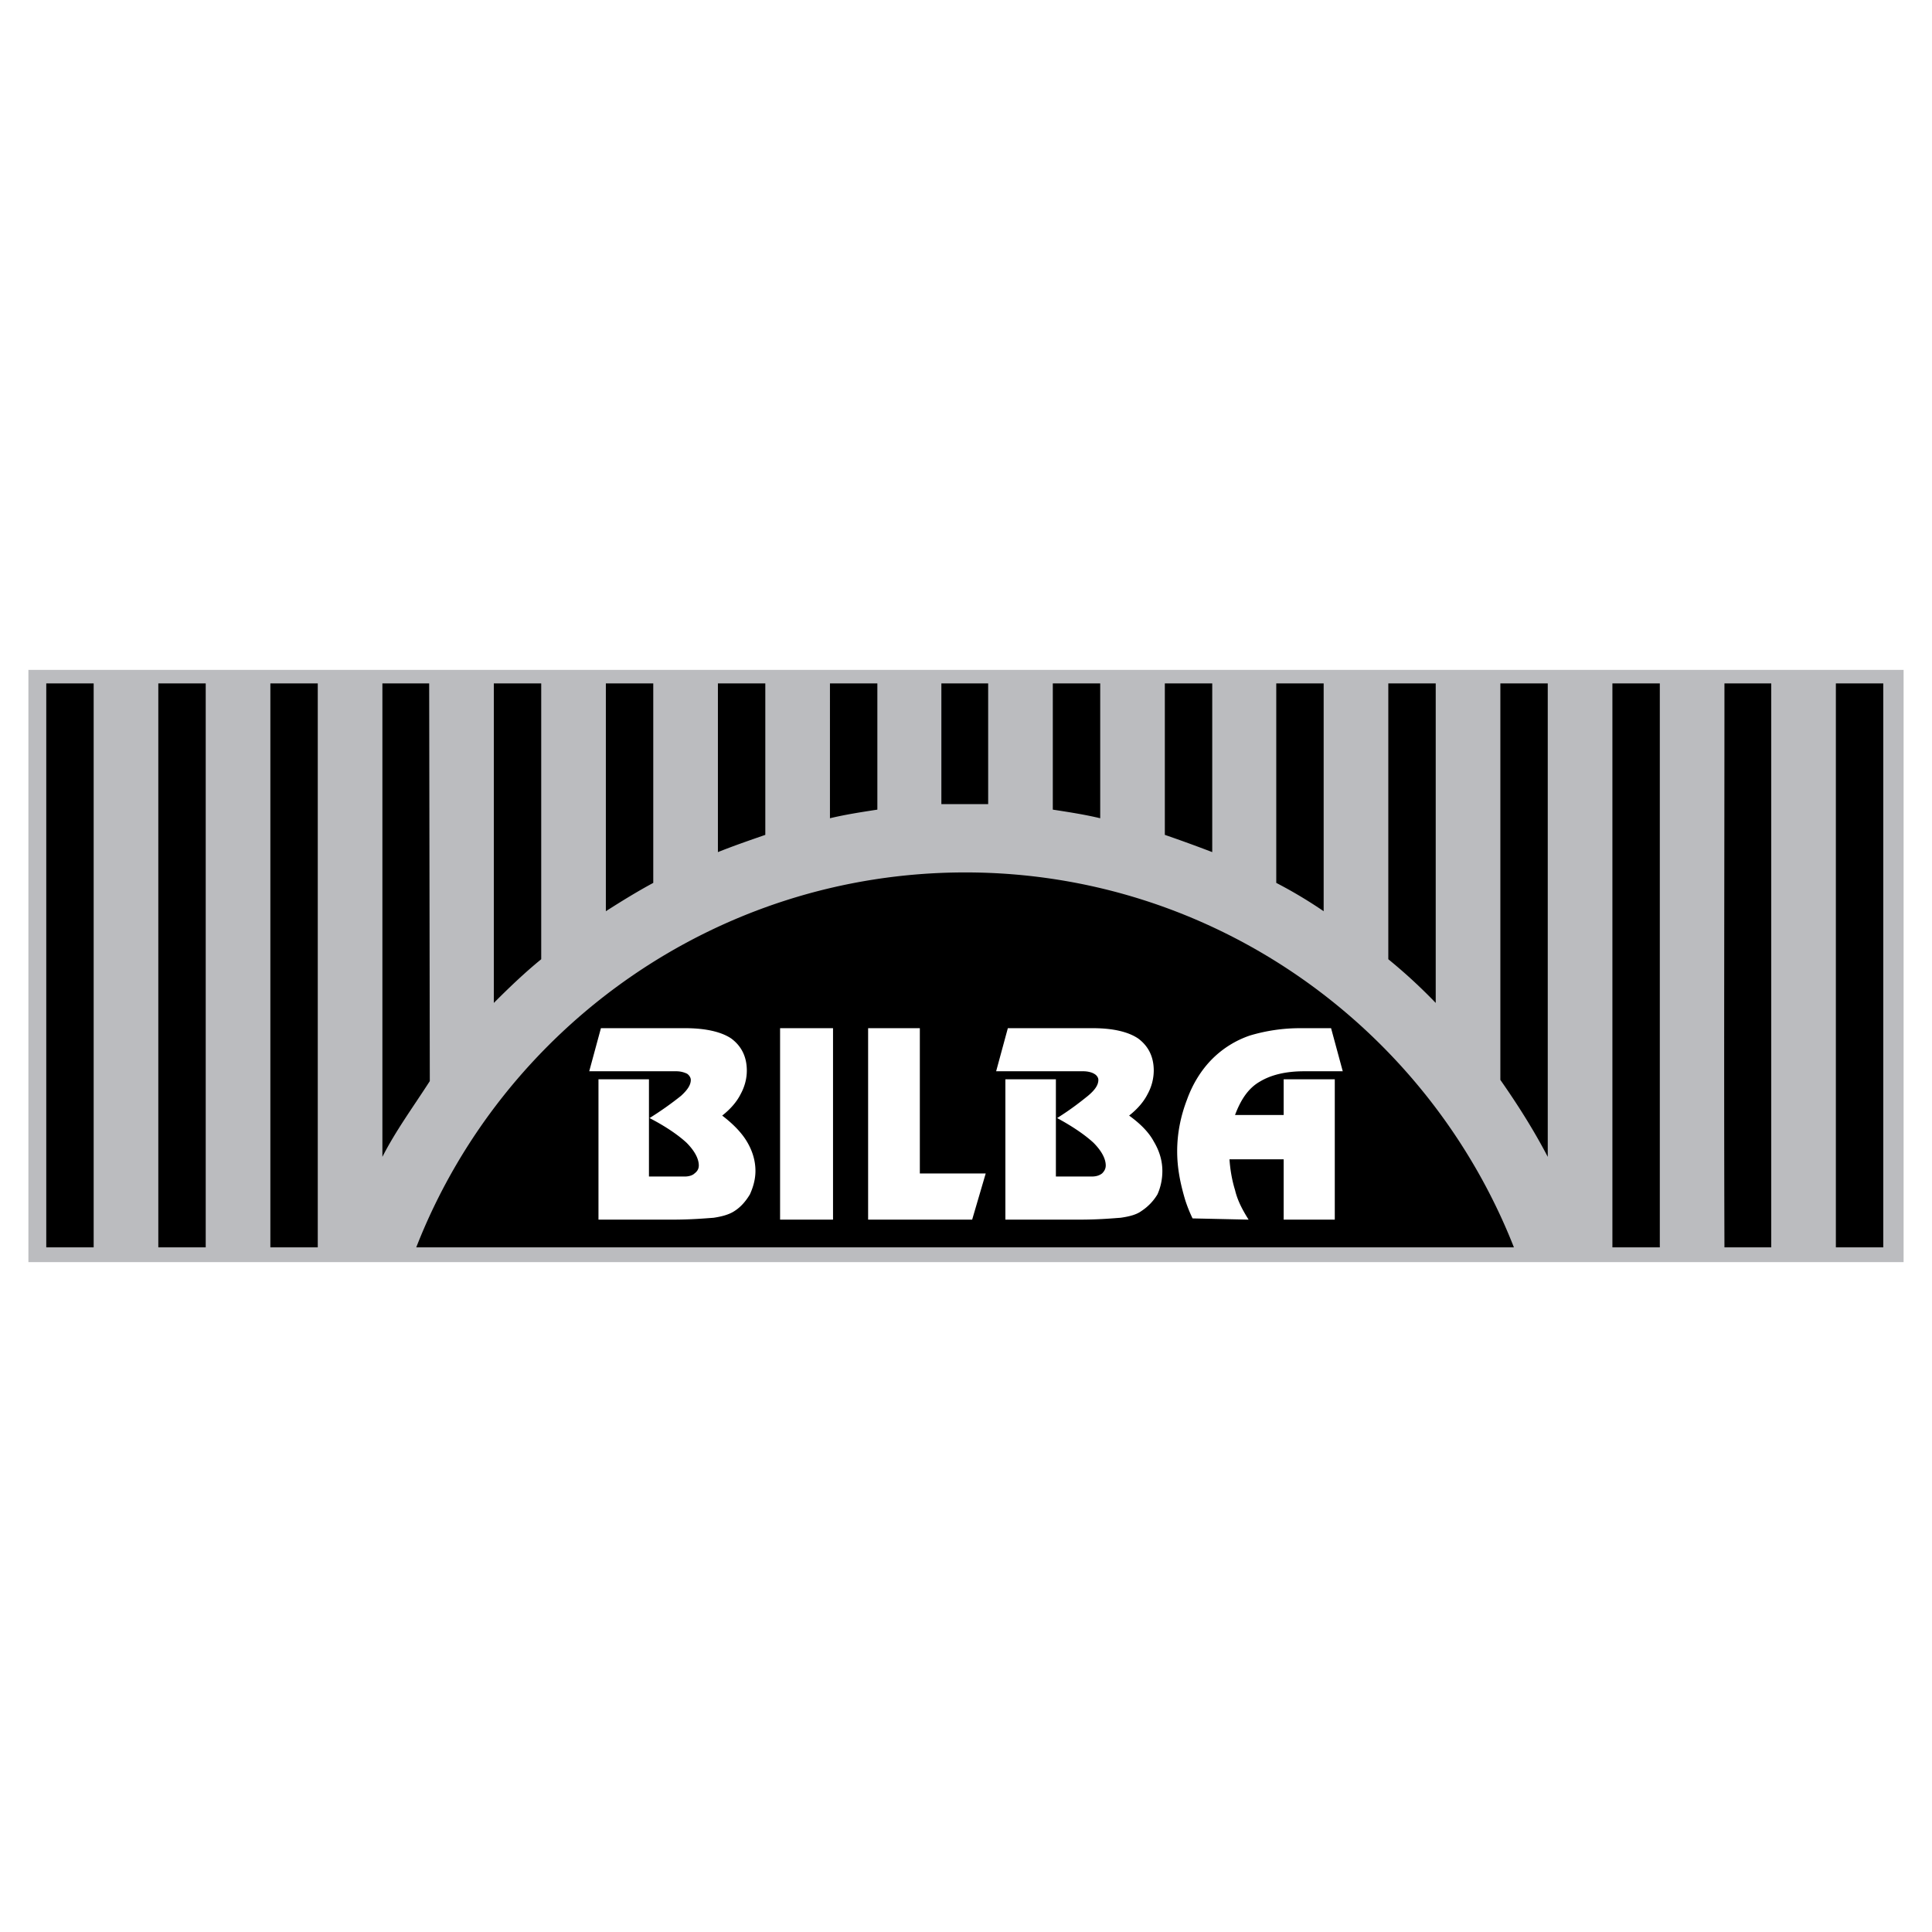
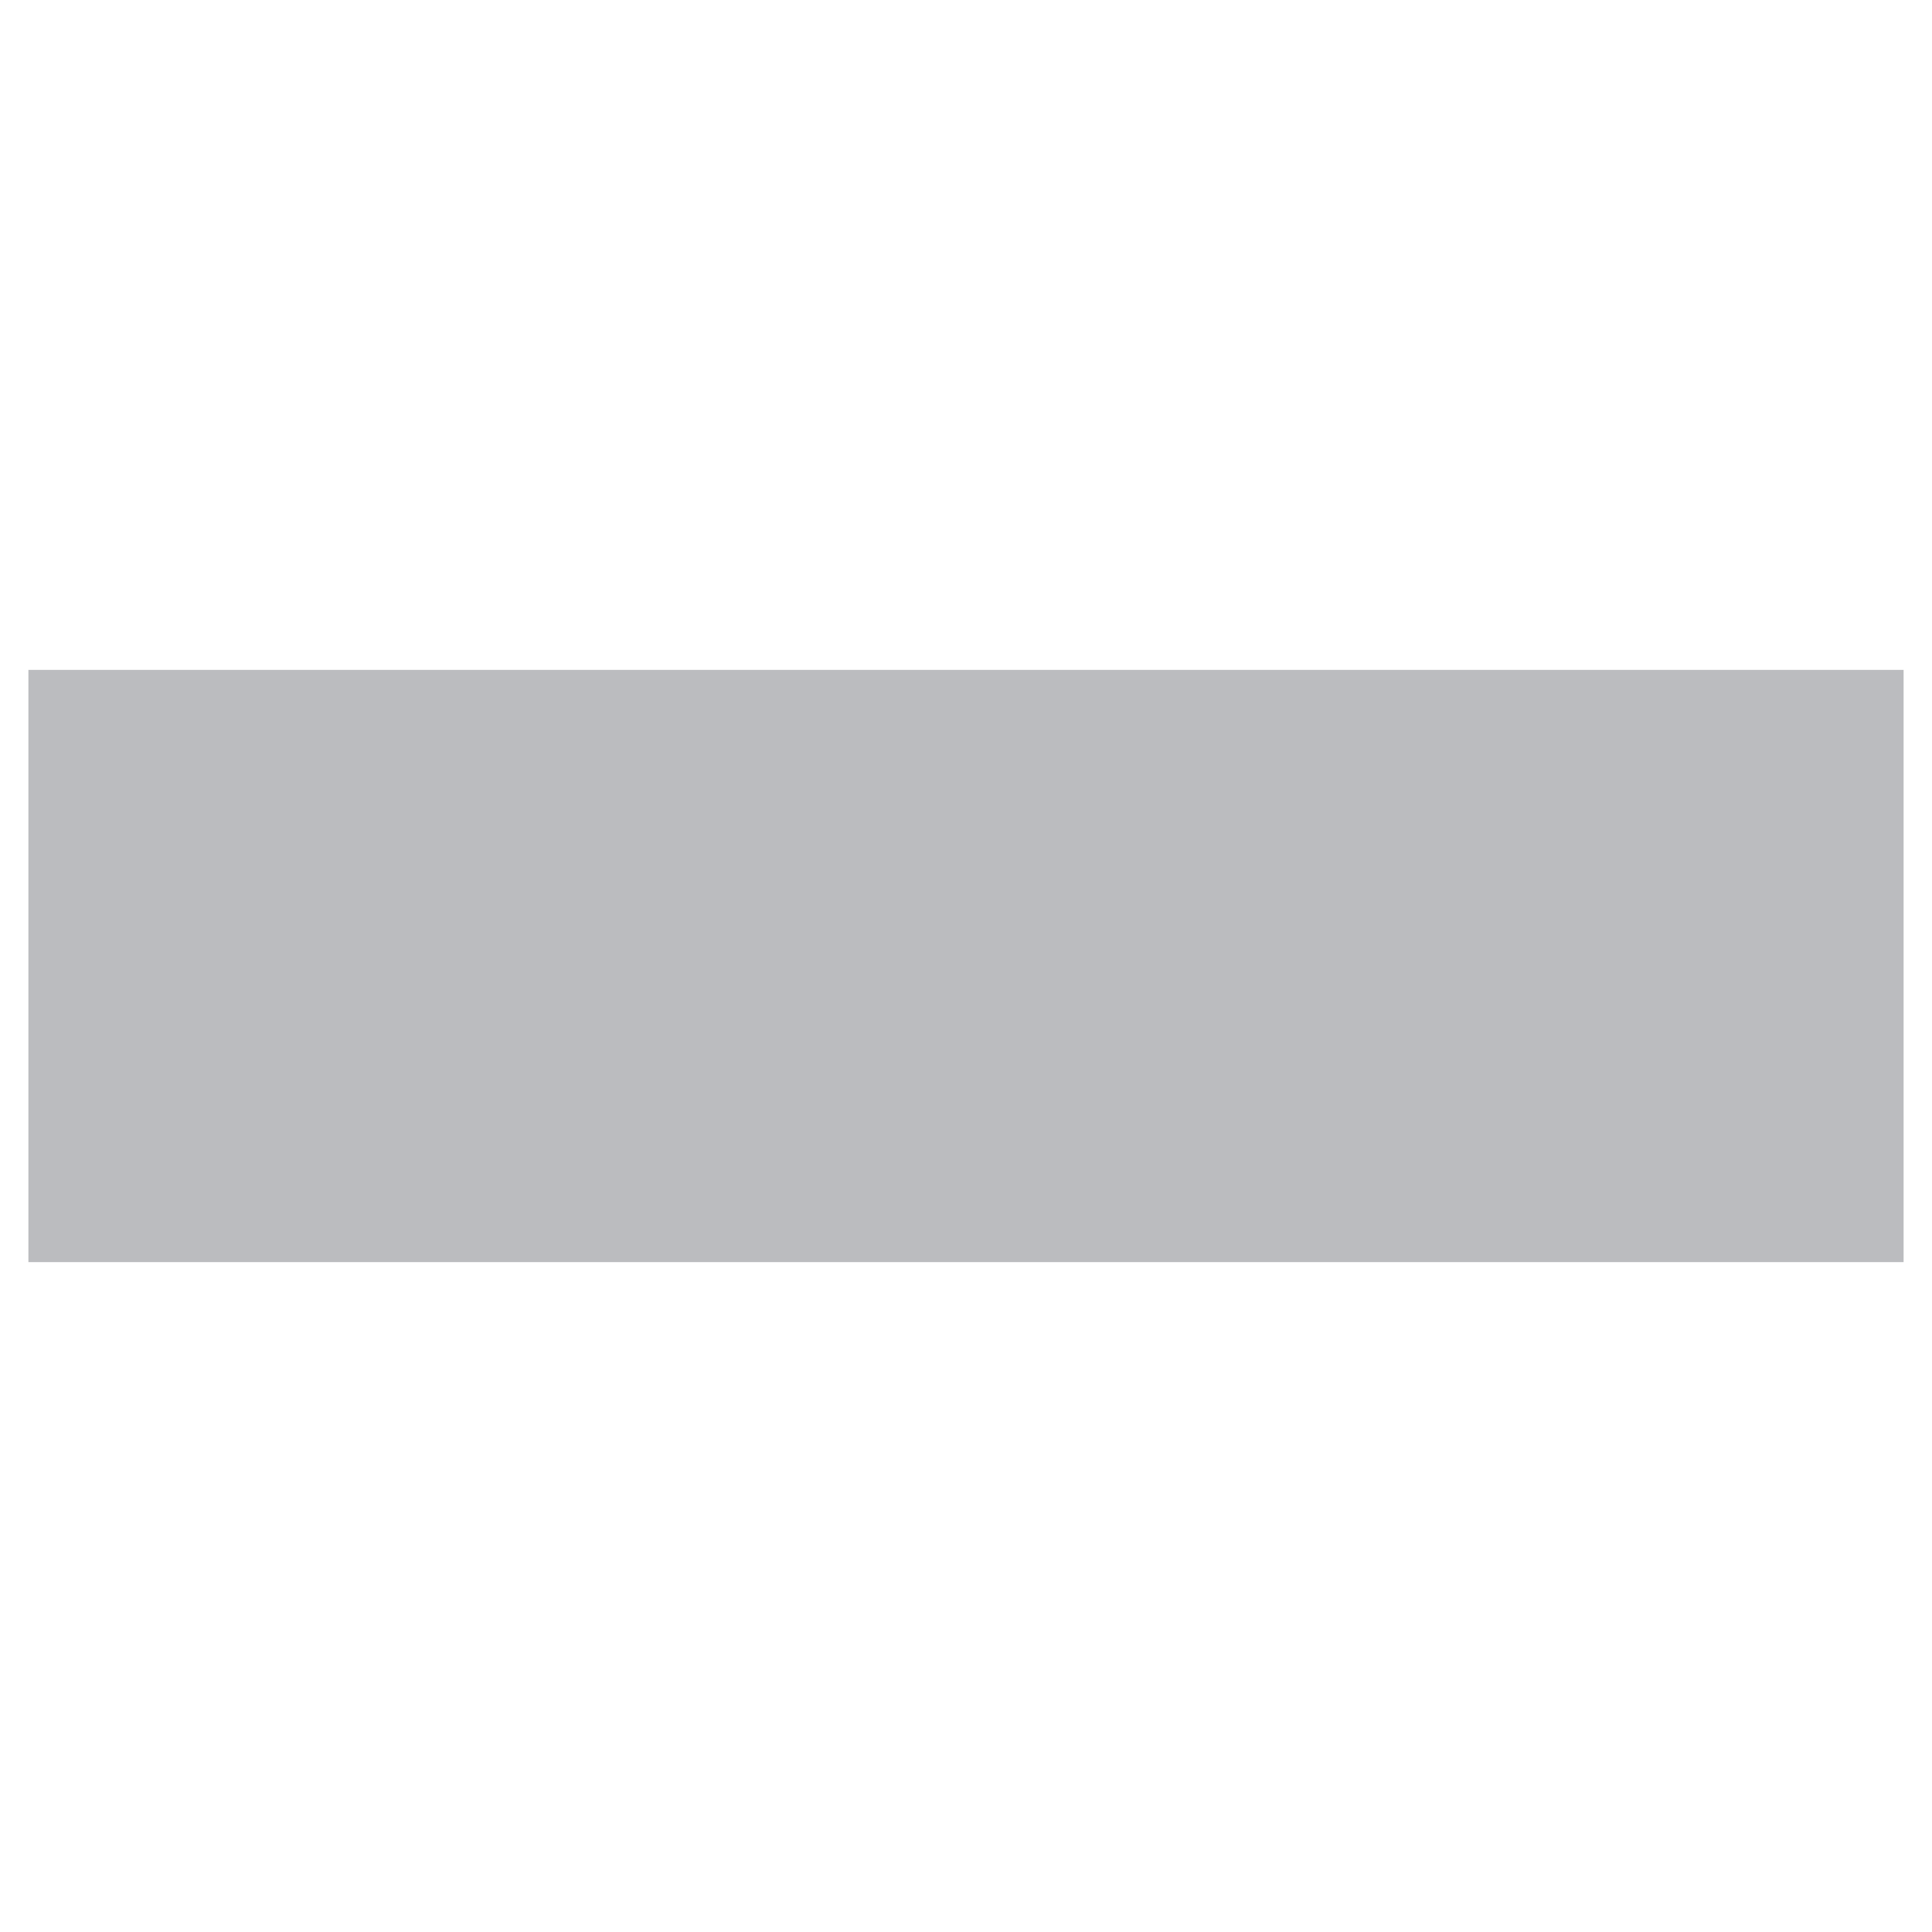
<svg xmlns="http://www.w3.org/2000/svg" width="2500" height="2500" viewBox="0 0 192.756 192.756">
  <g fill-rule="evenodd" clip-rule="evenodd">
-     <path fill="#fff" d="M0 0h192.756v192.756H0V0z" />
+     <path fill="#fff" d="M0 0h192.756v192.756V0z" />
    <path fill="#bbbcbf" d="M2.834 66.835h187.088v59.087H2.834V66.835z" />
-     <path d="M9.345 124.447H4.616V68.186h4.729v56.261zm11.179 0h-4.729V68.186h4.729v56.261zm11.179 0h-4.729V68.186h4.729v56.261zm119.34 0H41.53c8.537-21.865 29.912-37.405 54.787-37.405 24.814 0 46.126 15.54 54.726 37.405zm14.557 0h-4.73V68.186h4.73v56.261zm11.117 0h-4.668c-.062-19.164 0-36.975 0-56.261h4.668v56.261zm11.178 0h-4.73V68.186h4.73v56.261zM98.59 80.225H93.921V68.186h4.668l.001 12.039zm11.178 1.412c-1.535-.369-3.133-.614-4.729-.86V68.186h4.729v13.451zm11.177 3.378a145.513 145.513 0 0 0-4.729-1.72V68.186h4.729v16.829zm11.117 5.897V68.186h-4.729v19.9a45.703 45.703 0 0 1 4.729 2.826zm11.18 9.15V68.186h-4.73v27.517a52.943 52.943 0 0 1 4.73 4.359zm11.178 15.356V68.186h-4.729v39.554c1.719 2.457 3.317 4.975 4.729 7.678zM53.998 95.703V68.186h-4.729v31.876c1.535-1.535 3.07-3.009 4.729-4.359zm11.178-7.617v-19.9h-4.729v22.726c1.536-.983 3.133-1.966 4.729-2.826zm11.179-4.791c-1.597.553-3.194 1.105-4.729 1.72V68.186h4.729v15.109zm11.179-2.518c-1.597.246-3.194.491-4.729.86V68.186h4.729v12.591zm-49.382 34.641c1.351-2.641 3.071-4.975 4.729-7.555l-.062-39.677h-4.667v47.232z" />
-     <path d="M59.71 107.68h5.036v9.703h3.562c.43 0 .798-.123.982-.307.246-.184.43-.43.43-.799 0-.676-.43-1.473-1.228-2.271-.799-.738-2.027-1.598-3.686-2.457a33.09 33.09 0 0 0 3.132-2.211c.676-.615.983-1.105.983-1.598 0-.246-.185-.49-.369-.613a2.45 2.45 0 0 0-1.105-.246h-8.66l1.167-4.299h8.415c2.027 0 3.624.367 4.606 1.043.982.738 1.535 1.781 1.535 3.193 0 .861-.246 1.66-.614 2.336-.368.736-.982 1.473-1.842 2.148 1.044.799 1.904 1.658 2.457 2.58s.86 1.904.86 2.947c0 .861-.246 1.658-.553 2.334-.369.615-.86 1.229-1.535 1.66-.553.367-1.29.553-2.088.674-.86.062-2.272.186-4.115.186h-7.37V107.68zm18.119-5.098h5.282v19.102h-5.282v-19.102zm8.783 0h5.16v14.494h6.572l-1.352 4.607h-10.38v-19.101zm13.697 5.098h5.037v9.703h3.562c.49 0 .799-.123 1.043-.307.186-.184.369-.43.369-.799 0-.676-.43-1.473-1.229-2.271-.799-.738-2.027-1.598-3.623-2.457 1.473-.922 2.457-1.721 3.07-2.211.736-.615 1.045-1.105 1.045-1.598 0-.246-.186-.49-.43-.613-.186-.123-.615-.246-1.045-.246h-8.723l1.168-4.299h8.477c2.025 0 3.562.367 4.545 1.043.982.738 1.535 1.781 1.535 3.193a4.91 4.91 0 0 1-.613 2.336c-.369.736-.984 1.473-1.844 2.148 1.105.799 1.965 1.658 2.457 2.58.553.922.859 1.904.859 2.947 0 .861-.184 1.658-.49 2.334a5.136 5.136 0 0 1-1.598 1.66c-.492.367-1.229.553-2.088.674-.859.062-2.211.186-4.115.186h-7.371V107.68h.002zm29.42-5.098h3.072l1.166 4.299h-3.869c-1.842 0-3.316.369-4.422 1.043-1.168.676-1.904 1.844-2.457 3.318h4.852v-3.562h5.1v14.004h-5.1v-6.02h-5.404c.061.982.246 2.088.553 3.07.246 1.045.736 1.967 1.352 2.949l-5.59-.123a14.23 14.23 0 0 1-.736-1.842c-.492-1.66-.799-3.195-.799-4.854 0-1.842.369-3.562.982-5.158.553-1.537 1.412-2.949 2.518-4.055a9.74 9.74 0 0 1 3.748-2.334 17.463 17.463 0 0 1 5.034-.735z" fill="#fff" />
  </g>
</svg>